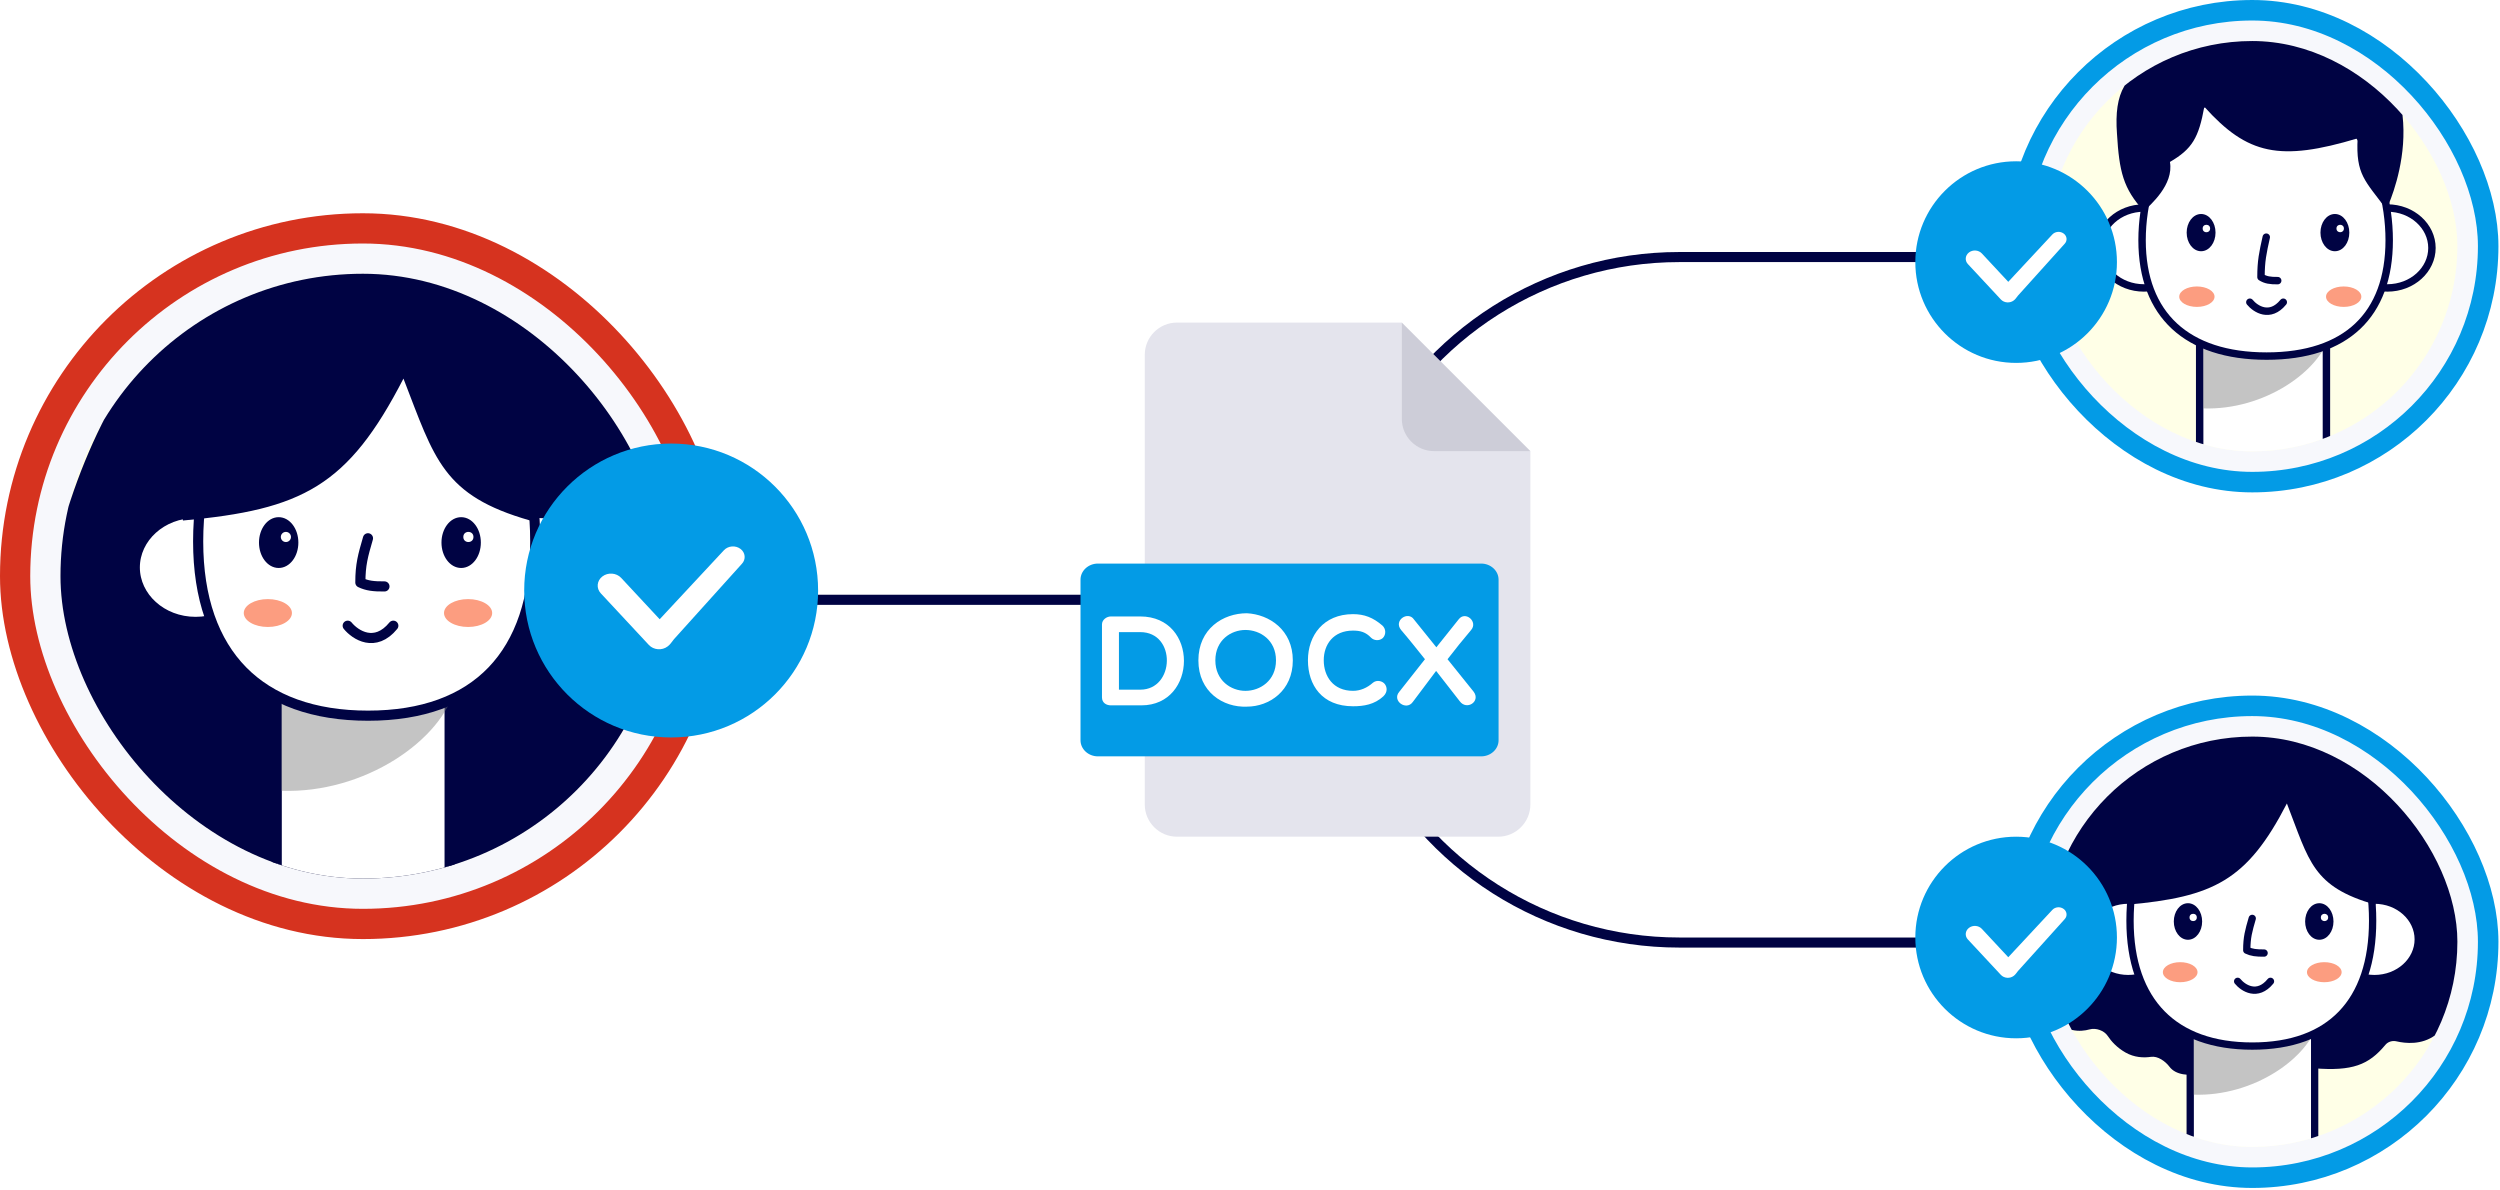
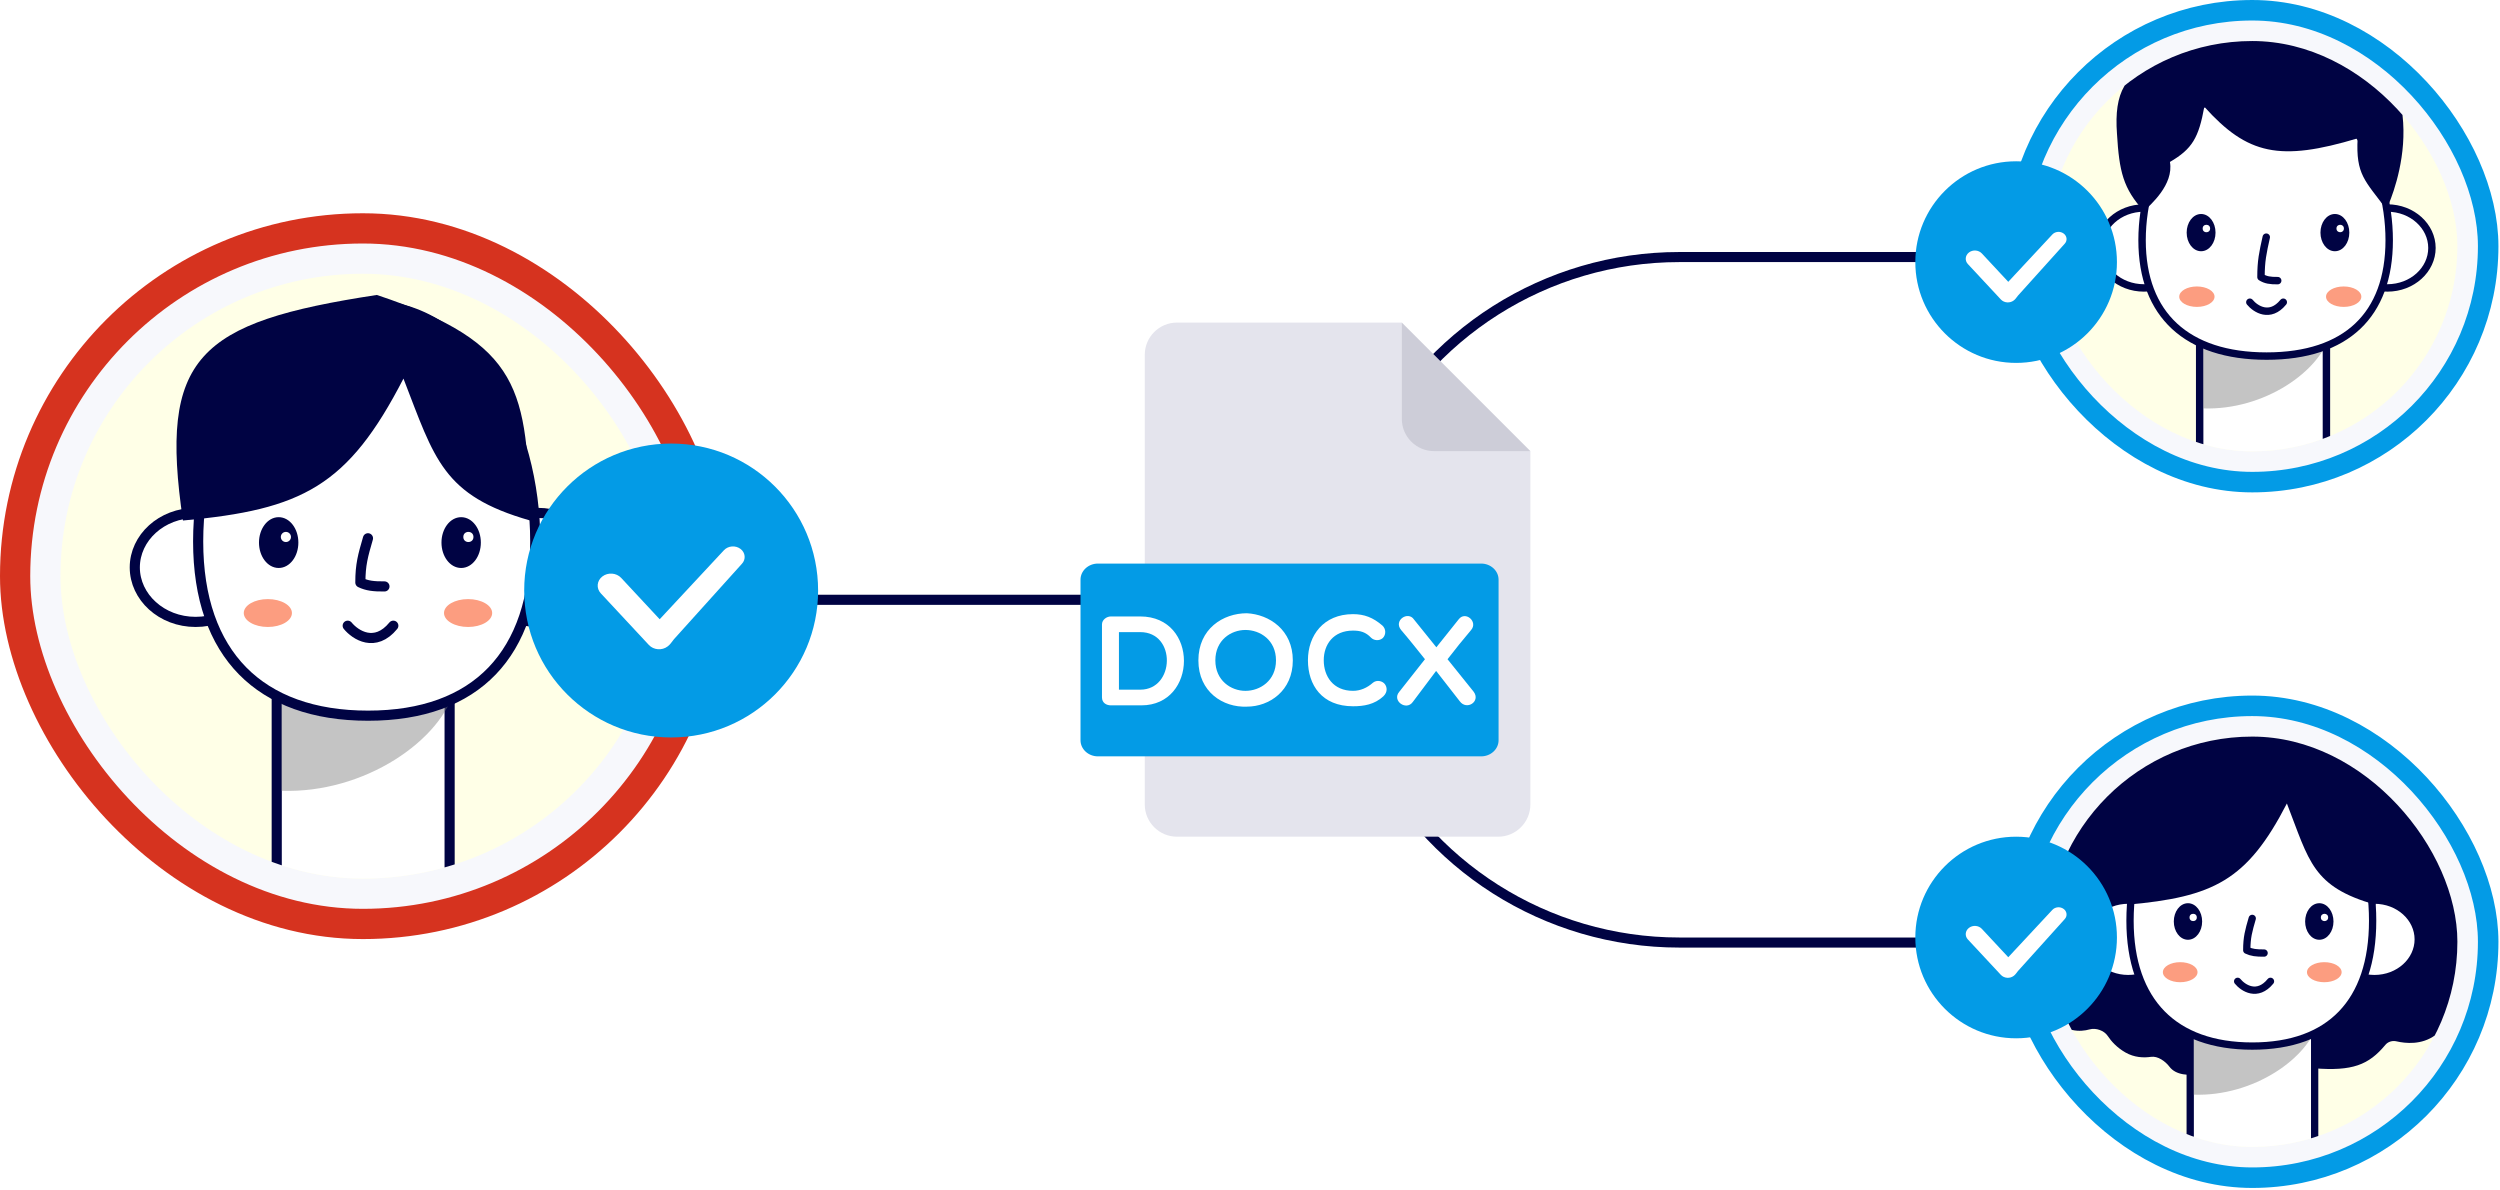
<svg xmlns="http://www.w3.org/2000/svg" width="248" height="118" viewBox="0 0 248 118" fill="none">
  <path d="M221 93.5L166.577 93.5C153.406 93.5 141.421 85.894 135.813 73.977L129 59.5M53.5 59.5L129 59.5M129 59.5L135.813 45.023C141.421 33.106 153.406 25.5 166.577 25.5L213 25.5" stroke="#000343" />
  <path d="M116.75 32C114.997 32 113.562 33.434 113.562 35.188V79.812C113.562 81.566 114.997 83 116.75 83H148.625C150.378 83 151.812 81.566 151.812 79.812V44.75L139.062 32H116.75Z" fill="#E4E4ED" />
  <path d="M142.25 44.75H151.812L139.062 32V41.562C139.062 43.316 140.497 44.75 142.25 44.75Z" fill="#262842" fill-opacity="0.12" />
  <path d="M148.658 73.438C148.658 74.314 147.88 75.031 146.93 75.031H108.915C107.965 75.031 107.187 74.314 107.187 73.438V57.5C107.187 56.623 107.965 55.906 108.915 55.906H146.93C147.88 55.906 148.658 56.623 148.658 57.5V73.438Z" fill="#039BE6" />
  <path d="M110.196 69.971C109.775 69.971 109.316 69.74 109.316 69.18V61.943C109.316 61.484 109.775 61.152 110.196 61.152H113.114C118.938 61.152 118.809 69.971 113.227 69.971H110.196V69.971ZM110.999 62.706V68.415H113.114C116.555 68.415 116.707 62.706 113.114 62.706H110.999Z" fill="white" />
  <path d="M123.686 70.099C121.328 70.201 118.88 68.632 118.88 65.51C118.88 62.375 121.327 60.834 123.686 60.834C125.915 60.947 128.247 62.49 128.247 65.51C128.247 68.532 125.915 70.099 123.686 70.099ZM123.545 62.492C122.117 62.492 120.563 63.499 120.563 65.512C120.563 67.513 122.119 68.533 123.545 68.533C125.012 68.533 126.578 67.513 126.578 65.512C126.578 63.497 125.012 62.492 123.545 62.492Z" fill="white" />
  <path d="M129.747 65.497C129.747 63.038 131.289 60.923 134.22 60.923C135.33 60.923 136.209 61.254 137.138 62.058C137.483 62.375 137.521 62.936 137.177 63.293C136.832 63.597 136.31 63.56 136.004 63.255C135.483 62.706 134.947 62.555 134.22 62.555C132.258 62.555 131.316 63.945 131.316 65.499C131.316 67.079 132.246 68.531 134.22 68.531C134.947 68.531 135.623 68.237 136.209 67.715C136.603 67.409 137.151 67.561 137.381 67.868C137.585 68.149 137.685 68.621 137.24 69.065C136.348 69.896 135.279 70.061 134.219 70.061C131.136 70.061 129.747 67.956 129.747 65.497Z" fill="white" />
  <path d="M142.486 64.211L144.705 61.433C145.366 60.568 146.654 61.675 145.929 62.504C145.165 63.409 144.362 64.391 143.595 65.395L146.196 68.632C146.896 69.588 145.495 70.506 144.807 69.563L142.462 66.555L140.156 69.627C139.506 70.556 138.065 69.512 138.793 68.645L141.355 65.395C140.551 64.39 139.774 63.409 138.997 62.504C138.194 61.548 139.686 60.568 140.271 61.46L142.486 64.211Z" fill="white" />
  <rect x="200.018" y="70.018" width="46.809" height="46.809" rx="23.404" fill="#F7F8FC" />
  <rect x="200.018" y="70.018" width="46.809" height="46.809" rx="23.404" stroke="#039BE6" stroke-width="2.035" />
  <g clip-path="url(#clip0_2810_6209)">
    <rect x="203.07" y="73.07" width="40.703" height="40.703" fill="#FFFFE7" />
    <path d="M218.569 106.496C218.644 106.482 218.716 106.457 218.785 106.425L224.652 103.615C224.925 103.484 225.246 103.499 225.507 103.655L229.178 105.85C229.296 105.921 229.43 105.964 229.566 105.975C233.355 106.275 234.974 105.645 236.63 103.649C236.893 103.332 237.331 103.206 237.732 103.301C238.619 103.509 240.23 103.68 241.581 102.686C242.478 102.027 242.832 101.105 242.951 100.294C243.06 99.556 243.945 98.767 244.678 98.63C245.436 98.488 246.337 98.061 247.177 97.004C248.361 95.515 248.461 94.139 248.353 93.277C248.288 92.763 248.513 92.164 248.877 91.795C249.448 91.215 250.14 90.11 250.19 88.137C250.244 86.023 249.426 84.728 248.802 84.052C248.462 83.683 248.296 83.081 248.327 82.581C248.365 81.986 248.261 81.085 247.693 79.873C247.425 79.299 247.116 78.888 246.802 78.596C246.206 78.04 245.335 76.624 245.479 75.822C245.735 74.394 245.652 72.397 244.164 70.317C242.327 67.749 239.886 67.069 238.397 66.909C237.76 66.84 237.149 66.175 236.926 65.574C236.699 64.964 236.197 64.219 235.125 63.516C233.473 62.433 231.967 62.688 231.184 62.956C230.83 63.077 230.419 63.055 230.096 62.867C229.23 62.362 227.36 61.508 225.09 61.88C223.011 62.222 221.536 63.894 220.773 64.991C220.44 65.471 219.724 65.633 219.19 65.396C218.151 64.936 216.337 64.48 213.947 65.238C211.27 66.087 210.577 68.314 210.404 69.605C210.334 70.124 209.908 70.583 209.393 70.675C208.231 70.882 206.225 71.497 204.564 73.33C202.748 75.334 202.736 77.985 202.866 79.289C202.912 79.746 202.66 80.213 202.295 80.49C201.593 81.022 200.557 82.167 200.173 84.435C199.876 86.19 200.331 87.394 200.87 88.165C201.279 88.751 201.314 89.873 200.936 90.481C200.531 91.132 200.173 92.078 200.173 93.389C200.173 94.771 200.766 95.638 201.408 96.17C201.977 96.643 202.369 97.856 202.42 98.595C202.463 99.226 202.764 100.025 203.617 100.964C204.913 102.394 206.328 102.384 207.301 102.114C207.918 101.943 208.732 102.23 209.085 102.763C209.442 103.302 209.999 103.923 210.848 104.408C211.731 104.912 212.651 104.946 213.382 104.839C214.055 104.74 214.803 105.278 215.212 105.821C215.825 106.632 217.076 106.773 218.569 106.496Z" fill="#000343" />
    <rect x="217.27" y="93.637" width="12.344" height="23.186" rx="2.493" fill="white" stroke="#000343" stroke-width="0.724" stroke-linecap="round" />
    <path d="M217.613 108.591V101.18H230.027C229.092 104.98 223.517 108.796 217.613 108.591Z" fill="#7E7E7E" fill-opacity="0.45" />
    <path d="M215.46 93.185C215.46 95.3 213.551 97.076 211.117 97.076C208.684 97.076 206.774 95.3 206.774 93.185C206.774 91.07 208.684 89.294 211.117 89.294C213.551 89.294 215.46 91.07 215.46 93.185Z" fill="white" stroke="#000343" stroke-width="0.724" />
    <path d="M231.203 93.185C231.203 95.3 233.112 97.076 235.546 97.076C237.98 97.076 239.889 95.3 239.889 93.185C239.889 91.07 237.98 89.294 235.546 89.294C233.112 89.294 231.203 91.07 231.203 93.185Z" fill="white" stroke="#000343" stroke-width="0.724" />
    <path d="M235.365 91.333C235.365 95.395 234.287 98.493 232.286 100.575C230.288 102.654 227.319 103.771 223.428 103.771C219.536 103.771 216.517 102.654 214.47 100.572C212.422 98.489 211.298 95.391 211.298 91.333C211.298 87.269 212.426 83.03 214.515 79.818C216.602 76.611 219.624 74.457 223.428 74.457C227.23 74.457 230.203 76.609 232.242 79.815C234.284 83.026 235.365 87.266 235.365 91.333Z" fill="white" stroke="#000343" stroke-width="0.724" stroke-linecap="round" />
    <path d="M223.422 91.105C223.066 92.337 222.879 92.981 222.879 94.263C223.357 94.492 223.814 94.549 224.598 94.543" stroke="#000343" stroke-width="0.724" stroke-linecap="round" stroke-linejoin="round" />
    <path d="M217.047 93.135C217.42 93.135 217.751 92.934 217.985 92.621C218.22 92.308 218.362 91.881 218.362 91.412C218.362 90.944 218.22 90.516 217.985 90.203C217.751 89.891 217.42 89.689 217.047 89.689C216.674 89.689 216.343 89.891 216.108 90.203C215.874 90.516 215.732 90.944 215.732 91.412C215.732 91.881 215.874 92.308 216.108 92.621C216.343 92.934 216.674 93.135 217.047 93.135Z" fill="#000343" stroke="#000343" stroke-width="0.181" stroke-linecap="round" />
    <circle cx="217.562" cy="91.011" r="0.452" fill="white" stroke="#000343" stroke-width="0.181" />
    <path d="M230.076 93.135C230.449 93.135 230.779 92.934 231.014 92.621C231.248 92.308 231.391 91.881 231.391 91.412C231.391 90.944 231.248 90.516 231.014 90.203C230.779 89.891 230.449 89.689 230.076 89.689C229.702 89.689 229.372 89.891 229.137 90.203C228.903 90.516 228.76 90.944 228.76 91.412C228.76 91.881 228.903 92.308 229.137 92.621C229.372 92.934 229.702 93.135 230.076 93.135Z" fill="#000343" stroke="#000343" stroke-width="0.181" stroke-linecap="round" />
    <circle cx="230.591" cy="91.011" r="0.362" fill="white" />
    <path d="M221.975 97.348C222.517 98.011 223.929 98.94 225.232 97.348" stroke="#000343" stroke-width="0.724" stroke-linecap="round" stroke-linejoin="round" />
    <g filter="url(#filter0_f_2810_6209)">
      <ellipse cx="216.275" cy="96.442" rx="1.719" ry="0.995" fill="#FC9D80" />
    </g>
    <g filter="url(#filter1_f_2810_6209)">
      <ellipse cx="230.57" cy="96.442" rx="1.719" ry="0.995" fill="#FC9D80" />
    </g>
    <path d="M226.86 79.704C222.906 87.376 219.556 88.98 211.027 89.747C210.665 77.442 212.142 75.687 224.96 73.732C235.391 77.21 235.387 80.448 235.637 89.747C229.382 87.964 229.094 85.459 226.86 79.704Z" fill="#000343" />
  </g>
  <circle cx="200" cy="93" r="10" fill="#039BE6" />
  <g clip-path="url(#clip1_2810_6209)">
    <path d="M204.719 90.171C204.383 89.913 203.88 89.954 203.595 90.258L199.22 94.957L196.598 92.141C196.275 91.796 195.705 91.751 195.323 92.043C194.941 92.335 194.891 92.85 195.214 93.195L198.486 96.708C198.809 97.053 199.379 97.099 199.761 96.807C199.945 96.666 200 96.553 200.189 96.318L204.815 91.182C205.101 90.879 205.055 90.424 204.719 90.167V90.171Z" fill="white" />
  </g>
  <rect x="200.018" y="1.018" width="46.809" height="46.809" rx="23.404" fill="#F7F8FC" />
  <rect x="200.018" y="1.018" width="46.809" height="46.809" rx="23.404" stroke="#039BE6" stroke-width="2.035" />
  <g clip-path="url(#clip2_2810_6209)">
    <rect x="203.07" y="4.07" width="40.703" height="40.703" fill="#FFFFE7" />
    <rect x="218.207" y="25.283" width="12.574" height="23.619" rx="2.54" fill="white" stroke="#000343" stroke-width="0.737" stroke-linecap="round" />
    <path d="M218.557 40.514V32.965H231.203C230.25 36.836 224.571 40.724 218.557 40.514Z" fill="#7E7E7E" fill-opacity="0.45" />
    <path d="M217.101 24.599C217.101 26.754 215.156 28.563 212.677 28.563C210.198 28.563 208.253 26.754 208.253 24.599C208.253 22.445 210.198 20.636 212.677 20.636C215.156 20.636 217.101 22.445 217.101 24.599Z" fill="white" stroke="#000343" stroke-width="0.737" />
    <path d="M232.401 24.599C232.401 26.754 234.346 28.563 236.825 28.563C239.304 28.563 241.249 26.754 241.249 24.599C241.249 22.445 239.304 20.636 236.825 20.636C234.346 20.636 232.401 22.445 232.401 24.599Z" fill="white" stroke="#000343" stroke-width="0.737" />
    <g clip-path="url(#clip3_2810_6209)">
      <path d="M237.009 23.831C237.009 27.581 235.917 30.438 233.885 32.36C231.851 34.286 228.822 35.324 224.849 35.324C220.876 35.324 217.796 34.286 215.711 32.358C213.632 30.433 212.493 27.576 212.493 23.831C212.493 20.079 213.638 16.162 215.761 13.194C217.88 10.231 220.958 8.227 224.849 8.227C228.738 8.227 231.767 10.229 233.837 13.19C235.911 16.158 237.009 20.075 237.009 23.831Z" fill="white" stroke="#000343" stroke-width="0.737" stroke-linecap="round" />
      <path d="M224.814 23.526C224.47 25.073 224.29 25.88 224.29 27.489C224.751 27.776 225.192 27.847 225.949 27.839" stroke="#000343" stroke-width="0.737" stroke-linecap="round" stroke-linejoin="round" />
      <path d="M218.349 24.831C218.729 24.831 219.066 24.625 219.305 24.307C219.543 23.988 219.688 23.553 219.688 23.076C219.688 22.598 219.543 22.162 219.305 21.844C219.066 21.526 218.729 21.32 218.349 21.32C217.969 21.32 217.632 21.526 217.393 21.844C217.154 22.162 217.009 22.598 217.009 23.076C217.009 23.553 217.154 23.988 217.393 24.307C217.632 24.625 217.969 24.831 218.349 24.831Z" fill="#000343" stroke="#000343" stroke-width="0.184" stroke-linecap="round" />
      <circle cx="218.874" cy="22.668" r="0.461" fill="white" stroke="#000343" stroke-width="0.184" />
      <path d="M231.621 24.831C232.001 24.831 232.338 24.625 232.577 24.307C232.815 23.988 232.96 23.553 232.96 23.076C232.96 22.598 232.815 22.162 232.577 21.844C232.338 21.526 232.001 21.32 231.621 21.32C231.241 21.32 230.904 21.526 230.665 21.844C230.426 22.162 230.281 22.598 230.281 23.076C230.281 23.553 230.426 23.988 230.665 24.307C230.904 24.625 231.241 24.831 231.621 24.831Z" fill="#000343" stroke="#000343" stroke-width="0.184" stroke-linecap="round" />
      <circle cx="232.146" cy="22.668" r="0.369" fill="white" />
      <path d="M223.184 29.979C223.737 30.654 225.175 31.601 226.502 29.979" stroke="#000343" stroke-width="0.737" stroke-linecap="round" stroke-linejoin="round" />
      <g filter="url(#filter2_f_2810_6209)">
        <ellipse cx="217.931" cy="29.431" rx="1.751" ry="1.014" fill="#FC9D80" />
      </g>
      <g filter="url(#filter3_f_2810_6209)">
        <ellipse cx="232.493" cy="29.431" rx="1.751" ry="1.014" fill="#FC9D80" />
      </g>
    </g>
    <path d="M210.004 13.263C209.702 9.194 210.834 7.088 214.244 6.258C214.244 6.258 224.382 -3.788 233.323 2.848C242.263 9.484 236.733 20.766 236.733 20.766C234.613 17.908 233.685 17.336 233.876 13.724C226.162 16.041 222.948 15.355 218.668 10.59C218.111 13.666 217.47 14.775 215.258 16.065C215.654 18.335 213.322 20.305 212.677 20.95C210.619 18.693 210.23 17.042 210.004 13.263Z" fill="#000343" />
  </g>
  <circle cx="200" cy="26" r="10" fill="#039BE6" />
  <g clip-path="url(#clip4_2810_6209)">
    <path d="M204.719 23.171C204.383 22.913 203.88 22.954 203.595 23.258L199.22 27.957L196.598 25.141C196.275 24.796 195.705 24.751 195.323 25.043C194.941 25.335 194.891 25.85 195.214 26.195L198.486 29.708C198.809 30.053 199.379 30.099 199.761 29.807C199.945 29.666 200 29.553 200.189 29.318L204.815 24.182C205.101 23.879 205.055 23.424 204.719 23.167V23.171Z" fill="white" />
  </g>
  <rect x="1.5" y="22.656" width="69" height="69" rx="34.5" fill="#F7F8FC" />
  <rect x="1.5" y="22.656" width="69" height="69" rx="34.5" stroke="#D6331F" stroke-width="3" />
  <g clip-path="url(#clip5_2810_6209)">
    <rect x="6" y="27.156" width="60" height="60" fill="#FFFFE7" />
-     <path d="M68.183 68.843C68.183 88.214 50.162 92.87 36.945 92.87C23.727 92.87 3.817 88.214 3.817 68.843C3.817 49.472 14.65 22.86 36.945 22.722C59.24 22.584 68.183 49.472 68.183 68.843Z" fill="#000343" />
    <rect x="27.451" y="57.671" width="17.151" height="32.216" rx="3.464" fill="white" stroke="#000343" stroke-width="1.006" stroke-linecap="round" />
    <path d="M27.928 78.447V68.149H45.177C43.878 73.43 36.132 78.732 27.928 78.447Z" fill="#7E7E7E" fill-opacity="0.45" />
    <path d="M25.44 56.288C25.44 59.226 22.787 61.693 19.406 61.693C16.024 61.693 13.371 59.226 13.371 56.288C13.371 53.349 16.024 50.882 19.406 50.882C22.787 50.882 25.44 53.349 25.44 56.288Z" fill="white" stroke="#000343" stroke-width="1.006" />
    <path d="M47.314 56.288C47.314 59.226 49.967 61.693 53.349 61.693C56.73 61.693 59.383 59.226 59.383 56.288C59.383 53.349 56.73 50.882 53.349 50.882C49.967 50.882 47.314 53.349 47.314 56.288Z" fill="white" stroke="#000343" stroke-width="1.006" />
    <path d="M53.097 53.713C53.097 59.358 51.599 63.663 48.819 66.555C46.042 69.444 41.917 70.996 36.51 70.996C31.104 70.996 26.909 69.444 24.064 66.551C21.219 63.657 19.657 59.352 19.657 53.713C19.657 48.067 21.224 42.177 24.127 37.714C27.027 33.257 31.225 30.265 36.51 30.265C41.794 30.265 45.925 33.255 48.758 37.71C51.595 42.172 53.097 48.062 53.097 53.713Z" fill="white" stroke="#000343" stroke-width="1.006" stroke-linecap="round" />
    <path d="M36.503 53.397C36.007 55.109 35.748 56.004 35.748 57.786C36.412 58.103 37.047 58.183 38.137 58.174" stroke="#000343" stroke-width="1.006" stroke-linecap="round" stroke-linejoin="round" />
    <path d="M27.645 56.218C28.163 56.218 28.622 55.938 28.948 55.503C29.274 55.069 29.472 54.475 29.472 53.824C29.472 53.172 29.274 52.578 28.948 52.144C28.622 51.709 28.163 51.429 27.645 51.429C27.126 51.429 26.666 51.709 26.341 52.144C26.015 52.578 25.817 53.172 25.817 53.824C25.817 54.475 26.015 55.069 26.341 55.503C26.666 55.938 27.126 56.218 27.645 56.218Z" fill="#000343" stroke="#000343" stroke-width="0.251" stroke-linecap="round" />
    <circle cx="28.361" cy="53.267" r="0.629" fill="white" stroke="#000343" stroke-width="0.251" />
    <path d="M45.747 56.218C46.266 56.218 46.725 55.938 47.051 55.503C47.377 55.069 47.575 54.475 47.575 53.824C47.575 53.172 47.377 52.578 47.051 52.144C46.725 51.709 46.266 51.429 45.747 51.429C45.229 51.429 44.769 51.709 44.444 52.144C44.118 52.578 43.92 53.172 43.92 53.824C43.92 54.475 44.118 55.069 44.444 55.503C44.769 55.938 45.229 56.218 45.747 56.218Z" fill="#000343" stroke="#000343" stroke-width="0.251" stroke-linecap="round" />
    <circle cx="46.464" cy="53.267" r="0.503" fill="white" />
    <path d="M34.492 62.07C35.246 62.992 37.207 64.283 39.017 62.07" stroke="#000343" stroke-width="1.006" stroke-linecap="round" stroke-linejoin="round" />
    <g filter="url(#filter4_f_2810_6209)">
      <ellipse cx="26.571" cy="60.813" rx="2.389" ry="1.383" fill="#FC9D80" />
    </g>
    <g filter="url(#filter5_f_2810_6209)">
      <ellipse cx="46.434" cy="60.813" rx="2.389" ry="1.383" fill="#FC9D80" />
    </g>
    <path d="M40.023 37.556C34.529 48.217 30 50.57 18.149 51.636C15.76 35.419 19.572 31.975 37.383 29.259C51.876 34.092 52.247 38.716 52.594 51.636C43.903 49.159 43.126 45.552 40.023 37.556Z" fill="#000343" />
  </g>
  <circle cx="66.578" cy="58.578" r="14.578" fill="#039BE6" />
  <g clip-path="url(#clip6_2810_6209)">
    <path d="M73.457 54.452C72.968 54.077 72.234 54.137 71.818 54.579L65.44 61.43L61.619 57.325C61.148 56.822 60.316 56.756 59.76 57.181C59.203 57.607 59.13 58.358 59.601 58.861L64.37 63.983C64.841 64.486 65.673 64.552 66.229 64.126C66.498 63.922 66.578 63.756 66.853 63.414L73.598 55.927C74.013 55.485 73.946 54.822 73.457 54.447V54.452Z" fill="white" />
  </g>
  <defs>
    <filter id="filter0_f_2810_6209" x="212.384" y="93.276" width="7.781" height="6.333" filterUnits="userSpaceOnUse" color-interpolation-filters="sRGB">
      <feFlood flood-opacity="0" result="BackgroundImageFix" />
      <feBlend mode="normal" in="SourceGraphic" in2="BackgroundImageFix" result="shape" />
      <feGaussianBlur stdDeviation="1.086" result="effect1_foregroundBlur_2810_6209" />
    </filter>
    <filter id="filter1_f_2810_6209" x="226.679" y="93.276" width="7.781" height="6.333" filterUnits="userSpaceOnUse" color-interpolation-filters="sRGB">
      <feFlood flood-opacity="0" result="BackgroundImageFix" />
      <feBlend mode="normal" in="SourceGraphic" in2="BackgroundImageFix" result="shape" />
      <feGaussianBlur stdDeviation="1.086" result="effect1_foregroundBlur_2810_6209" />
    </filter>
    <filter id="filter2_f_2810_6209" x="213.967" y="26.205" width="7.926" height="6.451" filterUnits="userSpaceOnUse" color-interpolation-filters="sRGB">
      <feFlood flood-opacity="0" result="BackgroundImageFix" />
      <feBlend mode="normal" in="SourceGraphic" in2="BackgroundImageFix" result="shape" />
      <feGaussianBlur stdDeviation="1.106" result="effect1_foregroundBlur_2810_6209" />
    </filter>
    <filter id="filter3_f_2810_6209" x="228.53" y="26.205" width="7.926" height="6.451" filterUnits="userSpaceOnUse" color-interpolation-filters="sRGB">
      <feFlood flood-opacity="0" result="BackgroundImageFix" />
      <feBlend mode="normal" in="SourceGraphic" in2="BackgroundImageFix" result="shape" />
      <feGaussianBlur stdDeviation="1.106" result="effect1_foregroundBlur_2810_6209" />
    </filter>
    <filter id="filter4_f_2810_6209" x="21.166" y="56.413" width="10.811" height="8.8" filterUnits="userSpaceOnUse" color-interpolation-filters="sRGB">
      <feFlood flood-opacity="0" result="BackgroundImageFix" />
      <feBlend mode="normal" in="SourceGraphic" in2="BackgroundImageFix" result="shape" />
      <feGaussianBlur stdDeviation="1.509" result="effect1_foregroundBlur_2810_6209" />
    </filter>
    <filter id="filter5_f_2810_6209" x="41.029" y="56.413" width="10.811" height="8.8" filterUnits="userSpaceOnUse" color-interpolation-filters="sRGB">
      <feFlood flood-opacity="0" result="BackgroundImageFix" />
      <feBlend mode="normal" in="SourceGraphic" in2="BackgroundImageFix" result="shape" />
      <feGaussianBlur stdDeviation="1.509" result="effect1_foregroundBlur_2810_6209" />
    </filter>
    <clipPath id="clip0_2810_6209">
      <rect x="203.07" y="73.07" width="40.703" height="40.703" rx="20.352" fill="white" />
    </clipPath>
    <clipPath id="clip1_2810_6209">
      <rect width="10" height="7" fill="white" transform="translate(195 90)" />
    </clipPath>
    <clipPath id="clip2_2810_6209">
      <rect x="203.07" y="4.07" width="40.703" height="40.703" rx="20.352" fill="white" />
    </clipPath>
    <clipPath id="clip3_2810_6209">
      <rect width="25.254" height="35.023" fill="white" transform="translate(212.124 0.729)" />
    </clipPath>
    <clipPath id="clip4_2810_6209">
      <rect width="10" height="7" fill="white" transform="translate(195 23)" />
    </clipPath>
    <clipPath id="clip5_2810_6209">
      <rect x="6" y="27.156" width="60" height="60" rx="30" fill="white" />
    </clipPath>
    <clipPath id="clip6_2810_6209">
      <rect width="14.578" height="10.204" fill="white" transform="translate(59.289 54.204)" />
    </clipPath>
  </defs>
</svg>